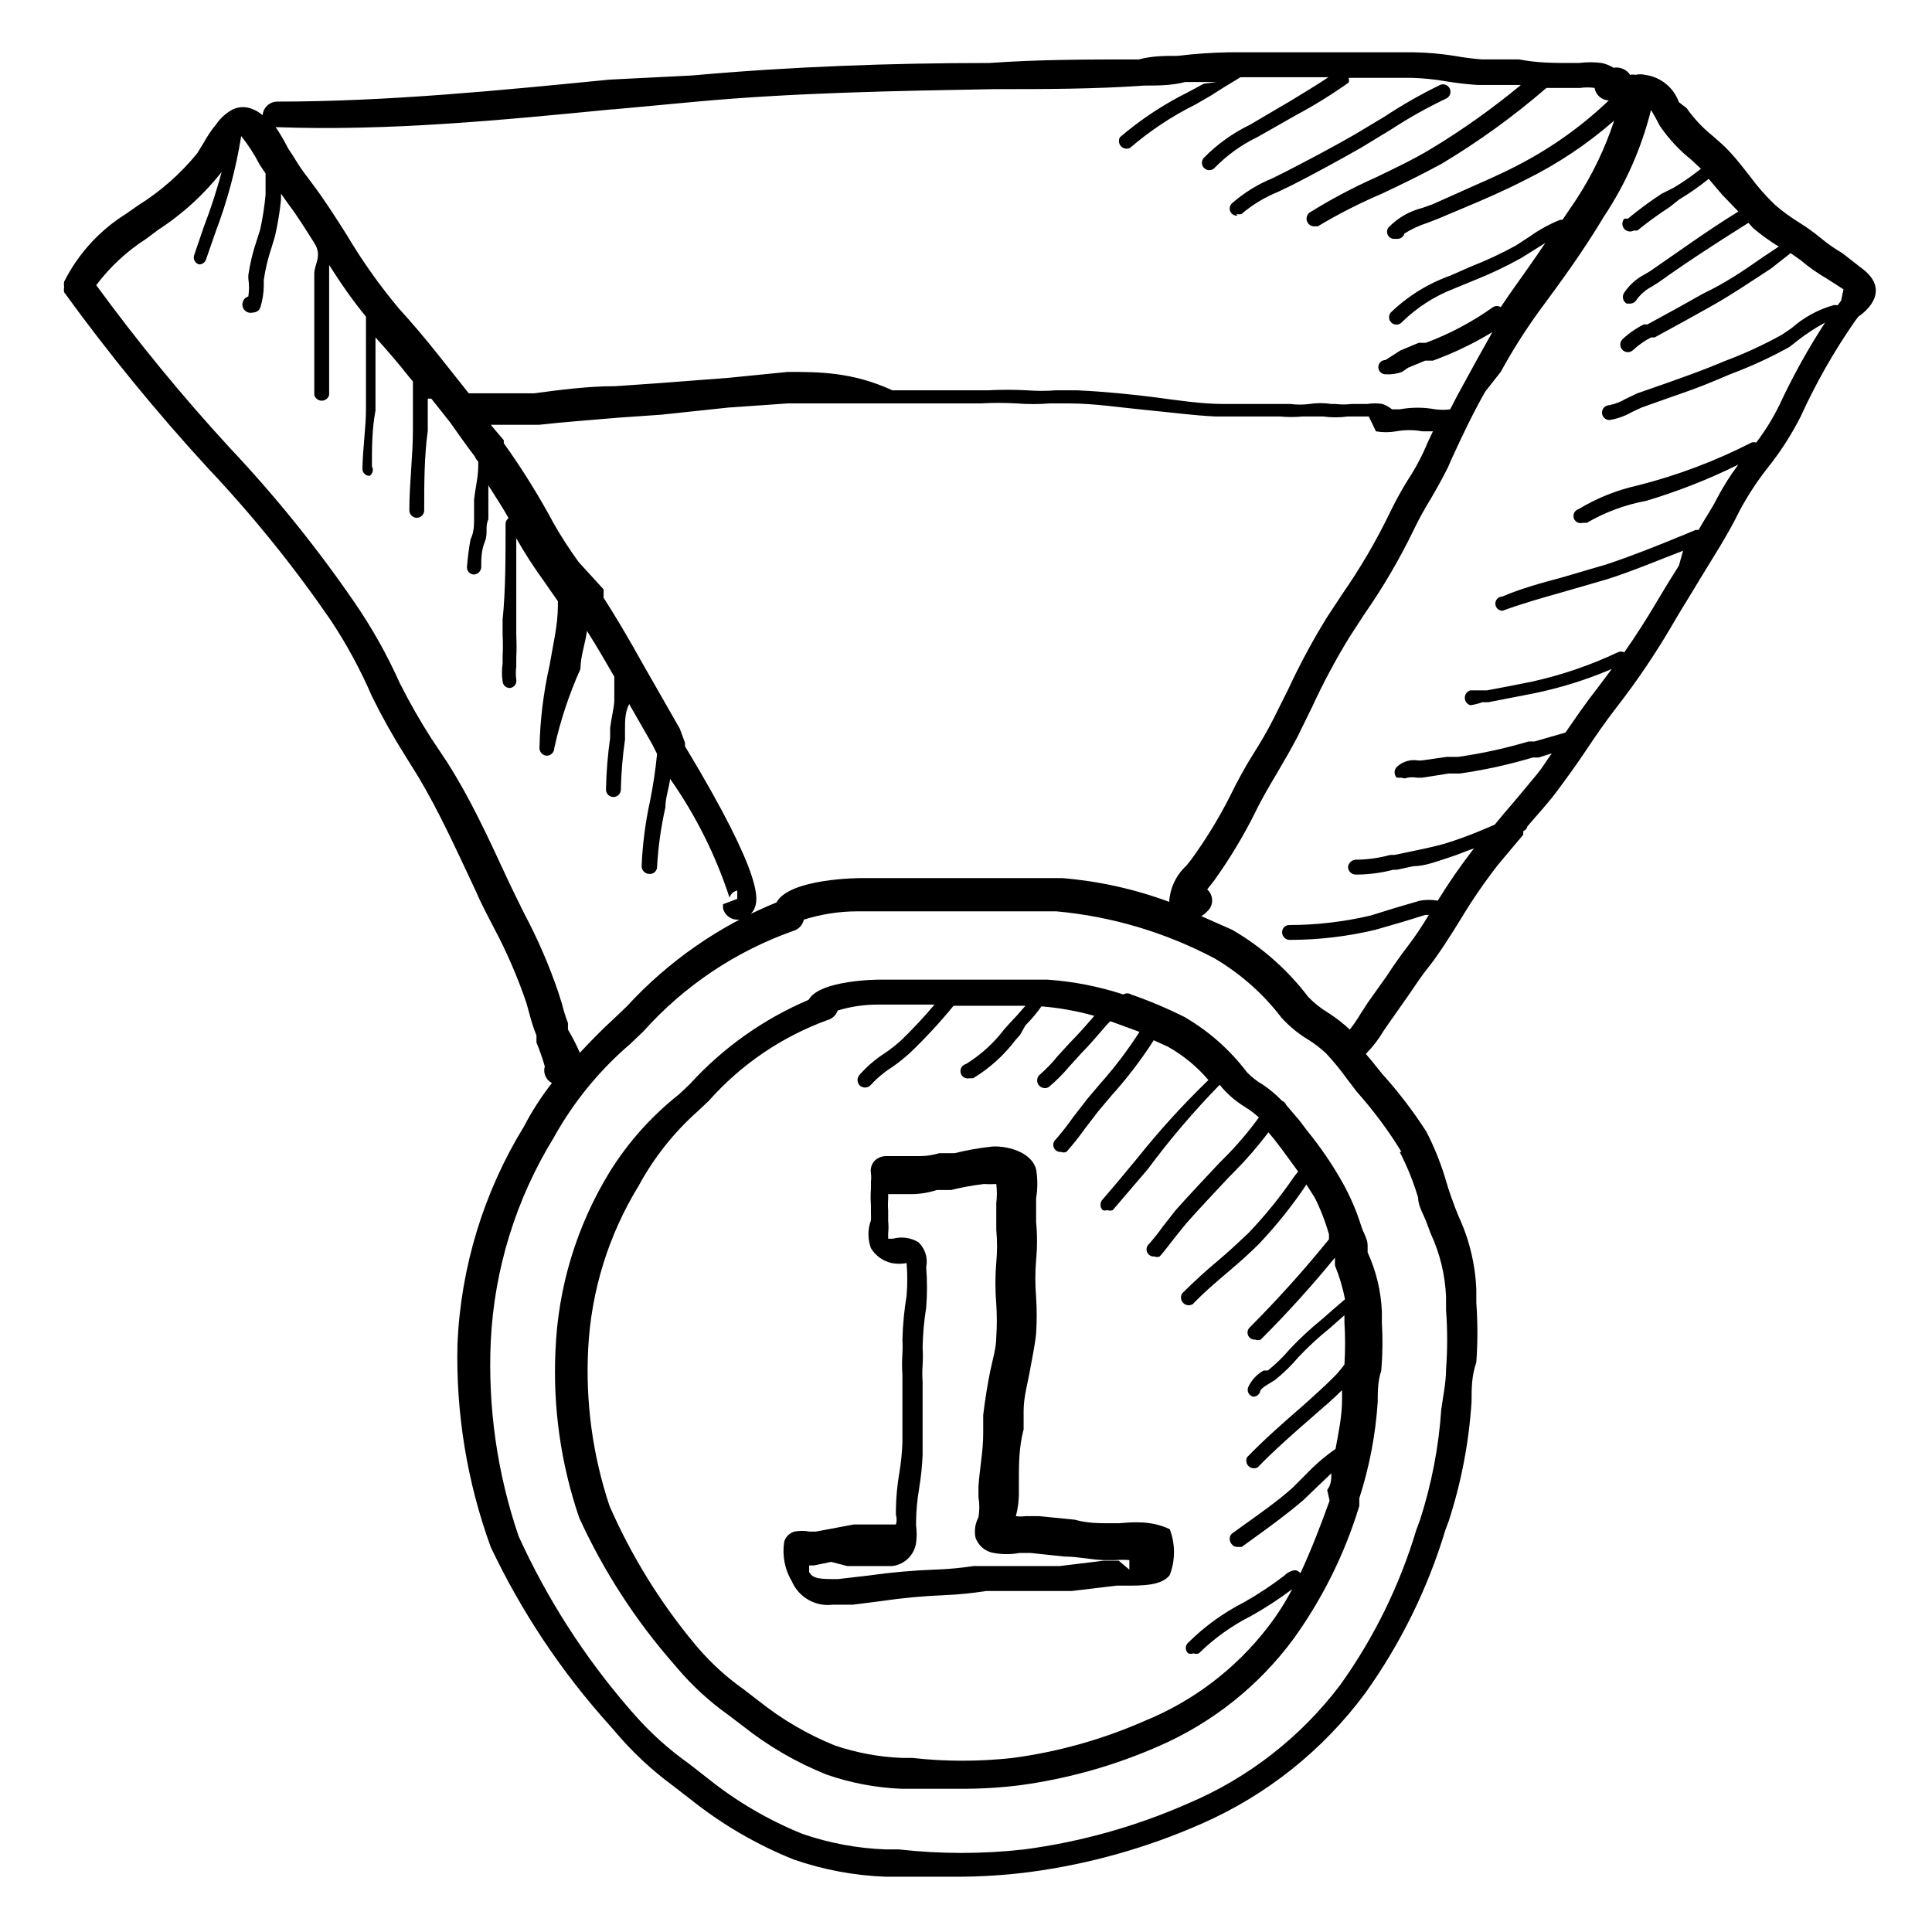
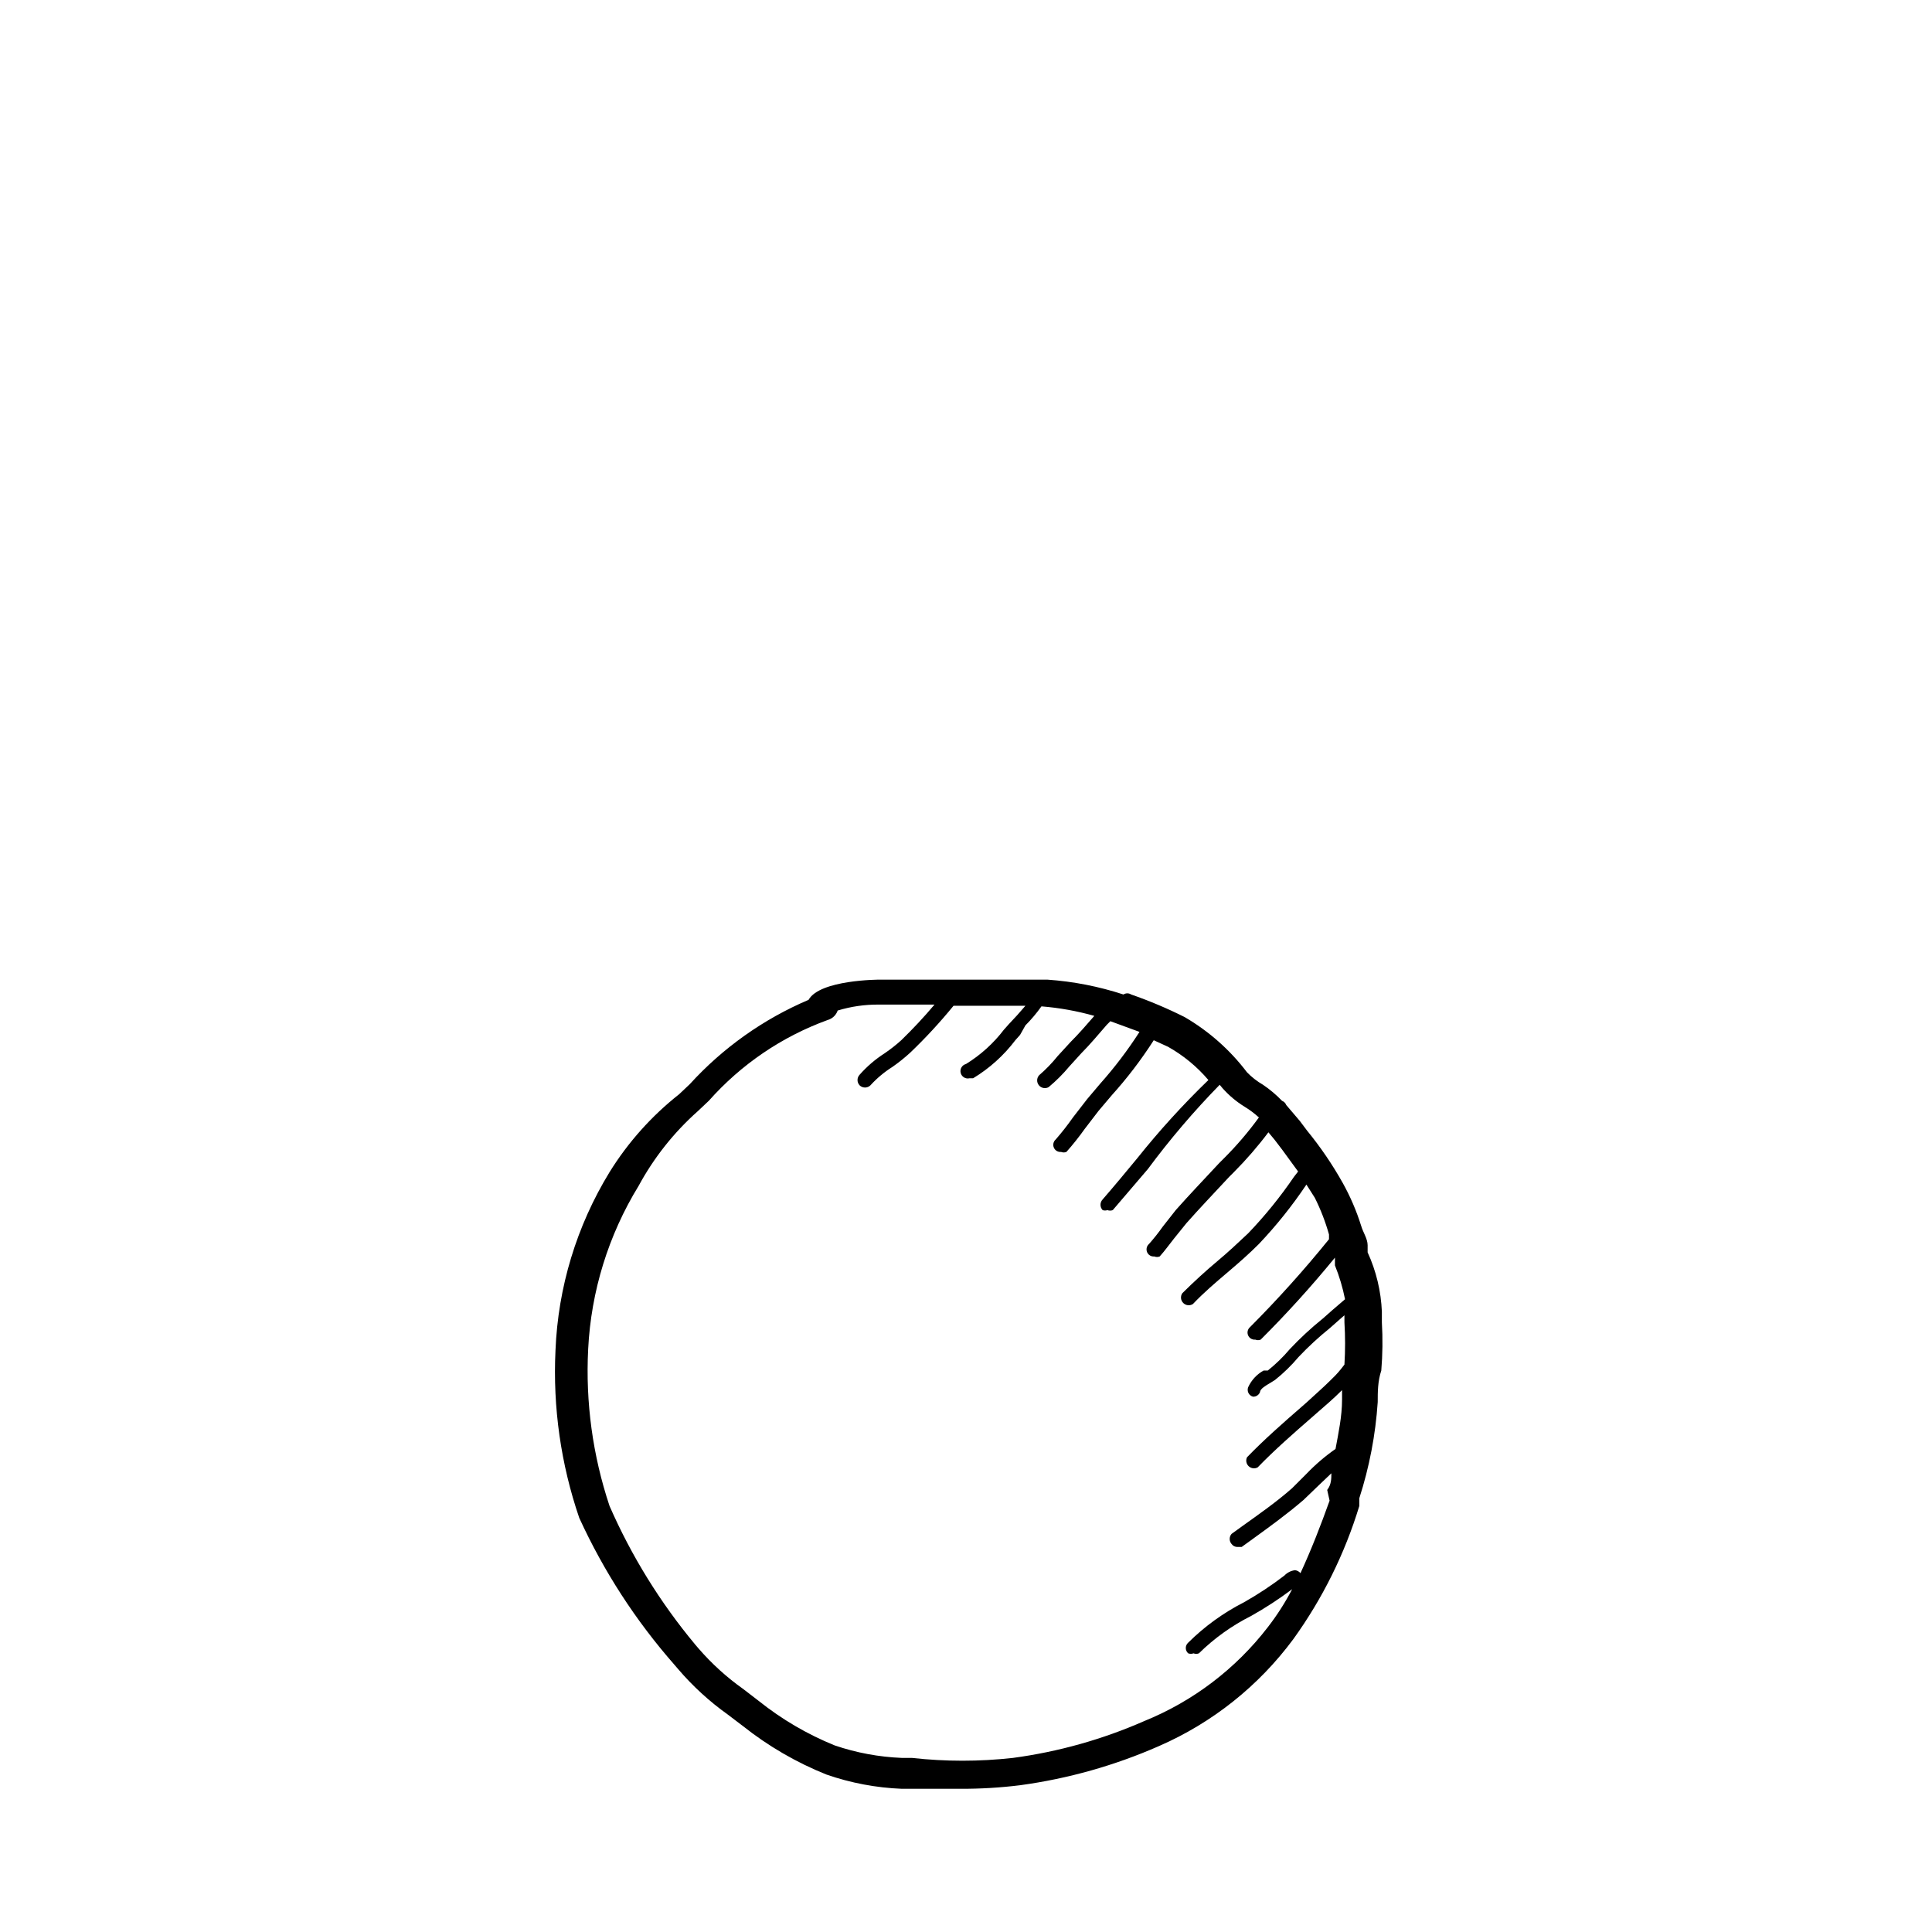
<svg xmlns="http://www.w3.org/2000/svg" fill="#000000" width="800px" height="800px" version="1.1" viewBox="144 144 512 512">
  <g>
    <path d="m499.82 457.46c-2.738-4.887-5.902-9.52-9.445-13.855l-1.891-2.519-3.621-4.25c-0.191-0.508-0.594-0.91-1.102-1.102-1.527-1.59-3.215-3.016-5.039-4.25-1.562-0.902-2.992-2.016-4.25-3.309-4.488-5.926-10.109-10.902-16.531-14.641-4.59-2.301-9.32-4.301-14.172-5.984-0.621-0.402-1.422-0.402-2.047 0-6.527-2.137-13.297-3.461-20.152-3.934h-17.789-26.766s-15.742 0-18.734 5.352c-11.98 5.102-22.723 12.727-31.488 22.355l-2.832 2.676h-0.004c-7.289 5.754-13.523 12.734-18.418 20.625-8.73 14.266-13.664 30.523-14.328 47.234-0.723 15.062 1.414 30.129 6.297 44.398 6.461 14.117 14.945 27.219 25.191 38.887l0.945 1.102c3.894 4.566 8.336 8.641 13.223 12.125l3.938 2.992v-0.004c6.734 5.359 14.211 9.707 22.199 12.91 6.441 2.238 13.18 3.512 19.996 3.781h2.676 12.91c5.262 0.016 10.52-0.297 15.742-0.945 12.707-1.727 25.109-5.223 36.844-10.391 14.137-6.168 26.406-15.938 35.582-28.34 7.723-10.715 13.629-22.629 17.473-35.266v-2.047c2.668-8.27 4.309-16.836 4.883-25.508 0-2.676 0-5.512 0.945-8.344 0.352-4.242 0.406-8.504 0.156-12.754v-2.832c-0.223-5.445-1.508-10.793-3.777-15.742v-1.891c0-1.73-1.258-3.465-1.73-5.195h-0.004c-1.234-3.938-2.871-7.734-4.879-11.336zm-3.465 84.23c-2.363 6.613-4.879 13.066-7.715 19.207-0.363-0.422-0.867-0.699-1.418-0.785-1.078 0.129-2.078 0.629-2.832 1.414-3.398 2.609-6.977 4.977-10.707 7.086-5.457 2.781-10.449 6.391-14.797 10.707-0.41 0.359-0.641 0.875-0.641 1.414 0 0.543 0.23 1.059 0.641 1.418 0.457 0.168 0.957 0.168 1.414 0 0.457 0.184 0.965 0.184 1.418 0 4.078-4.004 8.75-7.352 13.855-9.918 3.773-2.117 7.402-4.484 10.863-7.086-1.848 3.543-4.008 6.918-6.457 10.078-8.516 11.047-19.82 19.633-32.746 24.875-11.082 4.867-22.797 8.156-34.793 9.762-8.895 0.992-17.871 0.992-26.766 0h-2.676c-6.059-0.242-12.051-1.355-17.793-3.309-7.25-2.941-14.039-6.918-20.152-11.805l-4.094-3.148c-4.352-3.082-8.316-6.68-11.809-10.707l-0.945-1.102h0.004c-9.246-11.102-16.879-23.453-22.672-36.684-4.469-13.383-6.391-27.48-5.668-41.566 0.758-15.324 5.359-30.215 13.383-43.297 4.051-7.481 9.379-14.191 15.742-19.836l2.832-2.676h0.004c8.551-9.648 19.371-17.008 31.488-21.414 1.254-0.344 2.254-1.289 2.676-2.519 3.519-1.07 7.184-1.602 10.863-1.574h14.801-0.004c-2.777 3.297-5.719 6.449-8.816 9.449-1.387 1.254-2.859 2.41-4.406 3.461-2.457 1.574-4.684 3.484-6.613 5.668-0.758 0.793-0.758 2.043 0 2.836 0.793 0.758 2.043 0.758 2.836 0 1.711-1.883 3.672-3.523 5.824-4.883 1.656-1.148 3.234-2.414 4.723-3.777 4.082-3.906 7.922-8.059 11.492-12.438h19.051l-2.203 2.519-2.203 2.363-1.258 1.418-0.004-0.004c-2.769 3.641-6.184 6.734-10.074 9.133-1.043 0.262-1.68 1.316-1.418 2.359 0.262 1.047 1.316 1.68 2.359 1.418h0.945c4.332-2.621 8.125-6.039 11.18-10.074l1.258-1.418 1.418-2.519c1.555-1.559 2.977-3.246 4.25-5.039 4.742 0.383 9.438 1.227 14.012 2.519-2.047 2.363-4.094 4.723-6.297 6.926l-3.465 3.777 0.004 0.004c-1.473 1.824-3.106 3.508-4.883 5.039-0.656 0.746-0.684 1.855-0.062 2.633 0.621 0.777 1.711 0.992 2.582 0.516 2-1.664 3.848-3.508 5.512-5.512l3.148-3.465c2.363-2.363 4.566-5.039 6.769-7.559l0.945-0.945 7.715 2.832v0.004c-3.102 4.832-6.578 9.41-10.395 13.699l-3.465 4.094-3.777 4.879c-1.418 2.023-2.941 3.965-4.562 5.828-0.621 0.539-0.82 1.414-0.496 2.168 0.32 0.754 1.094 1.215 1.91 1.137 0.457 0.184 0.965 0.184 1.418 0 1.738-1.957 3.367-4.004 4.883-6.141l3.621-4.723 3.465-4.094h-0.004c4.125-4.566 7.863-9.461 11.18-14.641l3.777 1.73c4.062 2.281 7.688 5.266 10.707 8.816-6.738 6.516-13.051 13.457-18.895 20.781-2.992 3.621-5.984 7.242-9.133 10.863h0.004c-0.762 0.793-0.762 2.043 0 2.836 0.41 0.133 0.848 0.133 1.258 0 0.457 0.168 0.961 0.168 1.418 0 3.148-3.621 6.141-7.242 9.289-10.863 5.836-7.875 12.199-15.344 19.051-22.355l0.789 0.945-0.004-0.004c1.695 1.902 3.66 3.547 5.828 4.883 1.348 0.816 2.613 1.766 3.777 2.832-2.805 3.863-5.91 7.496-9.289 10.863l-1.258 1.258c-4.094 4.41-7.871 8.344-11.492 12.438l-3.465 4.41c-1.102 1.574-2.363 3.148-3.621 4.566h-0.004c-0.617 0.539-0.816 1.418-0.496 2.172 0.324 0.754 1.098 1.211 1.914 1.137 0.457 0.184 0.965 0.184 1.418 0 1.418-1.574 2.519-3.148 3.777-4.723l3.305-4.094c3.621-4.094 7.242-7.871 11.336-12.281l1.262-1.262c3.285-3.301 6.336-6.824 9.133-10.547l1.574 1.891 2.047 2.676 4.25 5.824-1.102 1.418c-3.621 5.312-7.676 10.316-12.125 14.957-2.676 2.519-5.352 5.039-8.188 7.398-2.832 2.363-6.297 5.512-9.289 8.5l0.004 0.004c-0.535 0.809-0.422 1.883 0.262 2.566 0.688 0.688 1.758 0.797 2.57 0.266 2.832-2.992 5.984-5.668 9.133-8.344 3.148-2.676 5.668-4.879 8.344-7.559 4.633-4.883 8.848-10.152 12.594-15.742l2.203 3.465 0.004-0.004c1.566 3.129 2.832 6.394 3.777 9.762v1.262c-6.574 8.121-13.562 15.898-20.941 23.301-0.617 0.539-0.82 1.414-0.496 2.168 0.324 0.754 1.098 1.215 1.914 1.137 0.453 0.184 0.961 0.184 1.418 0 6.922-6.902 13.488-14.156 19.68-21.727v2.047c1.172 2.902 2.066 5.906 2.676 8.977l-3.305 2.836-2.676 2.363-0.004-0.004c-3.062 2.477-5.957 5.156-8.656 8.027-1.754 2.074-3.707 3.973-5.828 5.668h-1.102c-1.801 0.992-3.234 2.539-4.094 4.41-0.195 0.5-0.172 1.059 0.066 1.539 0.242 0.48 0.676 0.836 1.195 0.98 0.84 0.047 1.609-0.469 1.887-1.262 0-0.789 1.574-1.73 2.676-2.363l1.258-0.789 0.004 0.004c2.297-1.832 4.406-3.891 6.297-6.141 2.559-2.699 5.293-5.223 8.188-7.555l2.676-2.363 1.258-1.102 0.004 1.887c0.227 3.723 0.227 7.457 0 11.18 0 0-1.418 1.891-2.363 2.832l-1.258 1.258c-2.047 2.047-4.25 3.938-6.453 5.984l-1.258 1.102c-4.879 4.25-9.918 8.66-14.484 13.383l-0.004 0.004c-0.387 0.801-0.207 1.762 0.441 2.371 0.645 0.609 1.613 0.734 2.391 0.305 4.41-4.566 9.445-8.973 14.328-13.227l1.258-1.102c2.363-2.047 4.566-3.938 6.769-6.141v2.519c0 4.41-0.945 8.816-1.73 13.066-2.785 1.945-5.367 4.16-7.715 6.613l-3.777 3.777c-4.094 3.621-8.816 6.926-13.227 10.078l-2.832 2.047c-0.664 0.77-0.664 1.906 0 2.676 0.363 0.508 0.953 0.801 1.574 0.789h1.102l2.832-2.047c4.566-3.305 9.133-6.613 13.539-10.391l4.094-3.938 3.305-3.148c0 1.418 0 2.992-1.102 4.41z" />
-     <path d="m637.26 215.01-5.039-3.938c-2.055-1.195-4.004-2.562-5.824-4.094-1.902-1.547-3.898-2.965-5.984-4.25-2.102-1.316-4.102-2.789-5.981-4.41-2.481-2.367-4.746-4.949-6.769-7.715-1.73-2.203-3.305-4.25-5.195-6.297-1.891-2.047-2.992-2.832-4.723-4.41l-0.004 0.004c-2.582-2.09-4.859-4.527-6.769-7.242l-2.047-1.578c-1.387-3.91-4.856-6.707-8.973-7.242-0.828-0.203-1.691-0.203-2.519 0-0.465-0.105-0.949-0.105-1.418 0-0.969-1.441-2.695-2.184-4.406-1.887-0.973-0.594-2.039-1.02-3.148-1.262-1.988-0.258-4-0.258-5.984 0h-1.73c-5.039 0-9.289 0-14.168-0.945h-9.762l-0.004 0.004c-2.481-0.191-4.949-0.504-7.398-0.945-3.543-0.566-7.117-0.883-10.707-0.945h-48.961c-4.582 0.078-9.152 0.395-13.699 0.945-3.305 0-6.769 0-10.234 0.945-13.227 0-26.449 0-39.676 0.945-25.82 0-52.426 0.945-78.719 3.305l-21.883 1.102c-28.812 2.832-58.727 5.824-88.168 5.824-1.996 0.074-3.621 1.633-3.777 3.621-0.738-0.672-1.594-1.203-2.519-1.574-1.699-0.773-3.652-0.773-5.352 0-1.762 0.945-3.273 2.293-4.41 3.938-1.254 1.52-2.359 3.152-3.305 4.879l-1.73 2.832-0.004 0.004c-4.449 5.449-9.77 10.133-15.742 13.855l-3.148 2.203c-7 4.367-12.664 10.578-16.375 17.949-0.094 0.465-0.094 0.949 0 1.414-0.094 0.469-0.094 0.949 0 1.418 11.793 16.254 24.516 31.816 38.102 46.602 11.828 12.527 22.672 25.949 32.434 40.148 4.277 6.422 7.969 13.219 11.02 20.309 2.664 5.398 5.606 10.652 8.816 15.746l3.621 5.824c5.512 9.289 9.918 19.051 14.957 29.758 1.418 3.305 3.148 6.613 4.879 9.918 3.422 6.422 6.316 13.105 8.66 19.996l0.789 2.832c0.5 1.98 1.133 3.926 1.887 5.824v1.891c0.859 2.055 1.594 4.156 2.207 6.297-0.504 1.734 0.285 3.578 1.887 4.41-2.812 3.594-5.289 7.441-7.398 11.492-10.68 17.398-16.746 37.23-17.633 57.621-0.449 18.344 2.539 36.605 8.816 53.848 8.145 17.191 18.75 33.102 31.488 47.23l1.102 1.258v0.004c4.633 5.547 9.918 10.52 15.742 14.797l4.879 3.777 0.004 0.004c8.215 6.531 17.336 11.832 27.078 15.742 7.863 2.723 16.09 4.262 24.402 4.566h3.305 15.742 0.004c6.426-0.016 12.84-0.438 19.211-1.262 15.637-2.09 30.902-6.383 45.34-12.75 17.262-7.555 32.246-19.496 43.453-34.637 9.414-13.168 16.594-27.797 21.258-43.297l0.945-2.519h-0.004c3.289-10.207 5.301-20.785 5.984-31.488 0-3.465 0-6.769 1.258-10.391 0.375-5.242 0.375-10.504 0-15.746v-3.465 0.004c-0.266-6.758-1.871-13.391-4.723-19.523l-0.945-2.363c-0.789-2.203-1.574-4.25-2.203-6.453-1.34-4.676-3.133-9.211-5.352-13.539-3.508-5.461-7.457-10.621-11.809-15.43l-2.519-3.148-1.73-2.047c1.82-1.844 3.406-3.906 4.723-6.141l1.418-2.047 5.195-7.398c1.73-2.519 3.465-5.195 5.512-7.715 2.047-2.519 5.824-8.344 8.5-12.754 2.965-4.914 6.227-9.648 9.762-14.168l6.613-7.871v-0.945l-0.004-0.004c0.562-0.199 0.977-0.676 1.105-1.258 2.519-2.992 5.195-5.824 7.559-8.973 2.363-3.148 5.352-7.242 7.871-11.02 2.519-3.777 5.195-7.715 8.031-11.336l-0.004-0.004c5.797-7.438 11.059-15.277 15.746-23.457 2.047-3.465 4.25-6.926 6.297-10.391 3.621-5.984 7.559-11.965 10.707-18.422h-0.004c2.133-3.984 4.609-7.777 7.402-11.336 3.402-4.246 6.359-8.84 8.816-13.695 4.016-8.809 8.812-17.238 14.328-25.191l0.945-1.258c3.934-2.68 7.711-7.875 0.785-12.91zm-330.62-42.035 22.043-2.047c25.82-2.363 52.426-2.832 78.719-3.305 13.227 0 26.609 0 39.832-0.945 3.621 0 7.242 0 10.863-0.945h8.344l-3.461 0.469-4.094 2.203c-6.504 3.231-12.586 7.25-18.105 11.965-0.43 0.781-0.309 1.75 0.305 2.394 0.609 0.648 1.566 0.824 2.371 0.441 5.273-4.535 11.09-8.395 17.316-11.492l4.094-2.363 3.465-2.203 4.41-2.676h23.301c-3.305 2.203-6.769 4.25-10.078 6.297l-7.242 4.25-3.465 2.047c-4.574 2.199-8.73 5.184-12.277 8.816-0.699 0.828-0.59 2.059 0.234 2.754 0.824 0.699 2.059 0.59 2.754-0.234 3.238-3.301 7.019-6.016 11.18-8.031l3.621-2.047 6.926-3.938v0.004c4.742-2.543 9.316-5.383 13.699-8.504 0.145-0.406 0.145-0.852 0-1.258h16.688c3.117 0.098 6.219 0.414 9.289 0.945 2.711 0.453 5.445 0.766 8.188 0.945h11.492c-7.543 6.254-15.543 11.938-23.93 17.004-4.723 2.832-9.762 5.195-14.641 7.559v-0.004c-6.031 2.691-11.871 5.797-17.477 9.289-0.645 0.527-0.902 1.387-0.664 2.18 0.242 0.793 0.941 1.363 1.766 1.441h1.102c5.469-3.266 11.148-6.156 17.004-8.66 5.039-2.363 10.234-4.879 15.742-7.871 9.859-5.894 19.184-12.637 27.867-20.152h6.926 2.051c1.254-0.18 2.523-0.18 3.777 0 0.301 1.867 1.887 3.254 3.777 3.309-7.164 6.844-15.277 12.625-24.086 17.16-5.352 2.832-11.18 5.195-16.688 7.715l-5.984 2.676-2.676 0.945c-3.422 0.852-6.531 2.652-8.977 5.195-0.395 0.535-0.477 1.238-0.219 1.852 0.258 0.613 0.82 1.047 1.48 1.141h1.102c0.883 0.027 1.668-0.562 1.891-1.418 1.918-1.199 3.981-2.152 6.137-2.836l2.832-1.102 5.984-2.519c5.668-2.363 11.492-4.879 17.004-7.715 8.527-4.195 16.465-9.488 23.617-15.742-2.426 7.391-5.812 14.434-10.074 20.938l-3.621 5.352-0.633 0.004c-2.84 1.148-5.535 2.629-8.027 4.406l-3.621 2.363c-3.91 2.156-7.961 4.051-12.125 5.668l-5.352 2.363v-0.004c-5.883 2.098-11.25 5.426-15.742 9.762-0.699 0.828-0.59 2.062 0.234 2.758 0.824 0.695 2.059 0.59 2.754-0.238 3.922-3.836 8.582-6.836 13.699-8.816l5.352-2.203c4.328-1.707 8.535-3.707 12.598-5.984l3.777-2.363 2.519-1.574c-3.148 4.723-6.453 9.289-9.445 13.539l-2.363 3.469c-0.625-0.402-1.426-0.402-2.047 0-5.492 3.91-11.473 7.086-17.789 9.445h-1.891l-4.879 2.047-2.203 1.418-1.73 1.102h-0.004c-1.043 0-1.891 0.844-1.891 1.887 0 1.047 0.848 1.891 1.891 1.891 1.496 0.098 2.996-0.117 4.406-0.629l1.574-1.102 4.566-1.891h2.047c5.484-1.996 10.758-4.527 15.746-7.559l-4.41 7.871-2.832 5.195c-1.418 2.519-2.676 4.879-3.938 7.398v0.004c-1.305 0.176-2.629 0.176-3.938 0-3.121-0.578-6.324-0.578-9.445 0h-2.047c-0.754-0.609-1.605-1.09-2.519-1.418-1.355-0.223-2.738-0.223-4.094 0h-4.094c-1.41 0.168-2.836 0.168-4.25 0h-1.102c-1.93-0.305-3.894-0.305-5.824 0-1.672 0.219-3.367 0.219-5.039 0h-17.633c-5.984 0-11.965-0.945-17.949-1.73-5.984-0.789-13.855-1.574-20.941-1.891h-5.668 0.004c-2.516 0.195-5.043 0.195-7.559 0-3.512-0.188-7.035-0.188-10.547 0h-25.191c-10.551-4.879-19.523-4.879-27.711-4.879l-15.742 1.574-18.578 1.418-11.336 0.789c-7.242 0-14.484 0.945-21.57 1.891h-10.707-6.613l-3.621-4.566-4.879-6.141c-3.148-3.938-6.453-7.871-9.918-11.652-5.141-6.121-9.773-12.652-13.855-19.523-2.992-4.723-5.984-9.445-9.445-14.012-3.465-4.566-3.305-4.566-4.879-7.086l-1.258-1.891h-0.004c-0.98-1.957-2.082-3.852-3.309-5.668 30.074 1.102 60.145-1.887 89.27-4.723zm-12.125 243.87v-1.73c-0.633-1.645-1.16-3.324-1.574-5.039l-0.945-2.992h0.004c-2.465-7.269-5.519-14.324-9.133-21.098-1.574-3.305-3.305-6.613-4.723-9.762-5.039-10.863-9.605-20.781-15.742-30.387l-4.098-6.137c-3.027-4.734-5.812-9.621-8.344-14.641-3.375-7.547-7.43-14.766-12.121-21.57-9.953-14.477-21.004-28.16-33.062-40.934-12.555-13.656-24.328-28.008-35.27-42.984 3.641-4.852 8.121-9.008 13.227-12.277l3.148-2.363c6.562-4.25 12.363-9.574 17.16-15.742v-0.789c-1.418 5.512-3.148 10.863-5.039 15.742l-2.519 7.398 0.004 0.004c-0.199 0.5-0.176 1.059 0.066 1.539 0.238 0.48 0.672 0.84 1.191 0.98 0.883 0.027 1.668-0.562 1.891-1.418l2.519-7.242c3.109-8.199 5.379-16.691 6.769-25.348 1.871 2.352 3.508 4.883 4.879 7.555l1.574 2.363v3.305 2.363c-0.281 3.07-0.754 6.121-1.414 9.133l-0.945 2.992c-1.012 2.969-1.75 6.023-2.207 9.129v0.945c0.238 1.566 0.238 3.156 0 4.723-1.172 0.348-1.84 1.582-1.492 2.754 0.348 1.176 1.578 1.844 2.754 1.496 0.824 0 1.57-0.496 1.891-1.258 0.598-1.883 0.918-3.848 0.941-5.824v-1.574c0.43-2.891 1.113-5.734 2.047-8.504l0.945-3.148c0.723-3.164 1.25-6.371 1.574-9.605v-1.574l1.891 2.676c2.519 3.305 4.723 6.926 6.926 10.391s0 5.512 0 8.188v11.492 16.531 4.098c0.254 0.879 1.055 1.484 1.969 1.484 0.914 0 1.719-0.605 1.969-1.484v-3.781-16.531-11.336-2.832c2.992 4.723 6.141 9.289 9.762 13.699v2.832 2.519 16.531 2.519c0 4.879-0.789 9.918-0.945 15.742-0.043 0.527 0.137 1.051 0.496 1.441 0.359 0.387 0.863 0.609 1.395 0.605 0.844-0.539 1.121-1.645 0.629-2.519 0-4.879 0-9.762 0.945-14.801v-2.516-16.848c3.148 3.465 6.141 6.926 8.973 10.547l0.945 1.102v12.91c0 6.926-0.945 14.168-0.945 21.254v0.004c0 1.086 0.883 1.969 1.969 1.969 1.086 0 1.969-0.883 1.969-1.969 0-6.926 0-14.168 0.945-21.098v-8.5h0.941l4.879 6.141c2.203 3.148 4.566 6.453 6.613 9.133l0.004-0.004c0.215 0.531 0.535 1.016 0.941 1.418v1.102c0 2.992-0.789 5.984-1.102 8.973v4.723c0 1.891 0 3.938-0.945 5.824v0.004c-0.438 2.394-0.75 4.812-0.941 7.242-0.047 0.527 0.133 1.051 0.492 1.438 0.359 0.391 0.867 0.609 1.395 0.609 1.012-0.074 1.816-0.879 1.891-1.891 0-2.203 0-4.41 0.945-6.769 0.945-2.363 0-3.938 0.945-5.984v-4.723-4.25c1.891 2.992 3.777 5.824 5.352 8.66-0.461 0.328-0.75 0.852-0.789 1.418 0 9.133 0 17.949-0.789 25.504v4.094h0.004c0.098 1.836 0.098 3.676 0 5.512v2.047-0.004c-0.238 1.566-0.238 3.16 0 4.727 0.082 0.98 0.902 1.734 1.891 1.73 0.531-0.035 1.023-0.297 1.355-0.719 0.328-0.418 0.465-0.957 0.375-1.484-0.156-1.152-0.156-2.316 0-3.465v-2.363c0.098-1.938 0.098-3.883 0-5.824v-3.938-21.883c2.152 3.805 4.519 7.484 7.086 11.023l3.938 5.668v1.258c0 5.039-1.258 10.078-2.203 15.742h-0.004c-1.633 7.238-2.527 14.625-2.676 22.043 0.082 1.07 0.973 1.895 2.047 1.891 1.066-0.082 1.891-0.977 1.887-2.047 1.586-7.199 3.91-14.215 6.93-20.941 0-3.305 1.258-6.613 1.73-10.078 2.519 3.938 4.879 8.031 7.242 12.121v1.734 4.566c0 1.574-0.789 4.723-1.102 7.242v2.68c-0.645 4.539-1.012 9.113-1.102 13.695 0 1.086 0.879 1.969 1.969 1.969 1.086 0 1.969-0.883 1.969-1.969 0.102-4.426 0.469-8.844 1.102-13.223v-2.676c0-2.363 0-4.566 1.102-6.769l6.141 10.707 1.258 2.519v-0.004c-0.418 4.227-1.047 8.43-1.891 12.594-1.227 5.648-1.965 11.387-2.203 17.16 0 0.543 0.215 1.066 0.602 1.449 0.383 0.383 0.902 0.598 1.445 0.598 0.527 0.047 1.051-0.133 1.441-0.492 0.387-0.359 0.609-0.867 0.605-1.395 0.301-5.301 1.039-10.566 2.203-15.746 0-2.519 0.945-5.039 1.258-7.559l0.004 0.004c6.781 9.656 12.086 20.266 15.742 31.488 0.277-0.965 1.066-1.695 2.047-1.891v2.203l-3.777 1.418v1.102c0.43 1.742 1.984 2.973 3.777 2.992h0.945c1.613-0.363 2.961-1.477 3.621-2.992 0.789-2.047 3.148-7.242-18.422-42.98v-0.945l-1.414-3.777-10.078-17.633c-3.148-5.668-6.453-11.336-10.078-17.004v-2.203l-6.609-7.246c-2.391-3.285-4.598-6.703-6.613-10.23-3.945-7.363-8.363-14.465-13.223-21.258v-0.789l-3.465-4.09h1.574 11.18c6.926-0.789 14.012-1.258 21.098-1.891l11.336-0.789 17.789-1.887 15.742-1.102h25.82 25.348c3.148-0.18 6.301-0.18 9.449 0 2.934 0.238 5.879 0.238 8.816 0h5.039c6.769 0 13.699 1.102 20.309 1.73 6.613 0.629 12.281 1.418 18.422 1.73h6.297l6.453 0.004h4.41c2.039 0.188 4.098 0.188 6.137 0h5.356c2.191 0.305 4.418 0.305 6.613 0h5.512l1.887 3.934c1.77 0.309 3.582 0.309 5.352 0 2.293-0.418 4.637-0.418 6.93 0h2.832l-1.418 2.992-1.102 2.519c-1.258 2.676-2.676 5.195-4.25 7.559-1.723 2.801-3.297 5.691-4.723 8.656-3.59 7.398-7.746 14.504-12.438 21.258l-4.25 6.453c-3.781 6.144-7.199 12.508-10.234 19.051l-3.938 7.871c-1.574 3.148-3.465 6.297-5.352 9.289-1.891 2.992-4.25 7.242-6.141 11.18-2.965 5.824-6.387 11.406-10.234 16.688l-1.258 1.574c-2.711 2.488-4.348 5.934-4.566 9.605-9.117-3.379-18.652-5.496-28.34-6.297h-21.883-31.488s-18.895 0-22.355 6.453h-0.004c-15.098 6.137-28.648 15.547-39.672 27.551l-3.465 3.305c-3.305 2.992-6.141 5.984-8.973 8.973v0.004c-0.914-2.113-1.969-4.164-3.152-6.141zm220.42 32.434c2.012 3.875 3.644 7.934 4.883 12.121 0 2.363 1.574 4.566 2.363 6.926l0.945 2.519-0.004 0.004c2.469 5.285 3.863 11.012 4.094 16.844v3.465c0.395 5.242 0.395 10.504 0 15.746 0 3.465-0.789 7.086-1.258 10.547h-0.004c-0.672 10.008-2.574 19.898-5.668 29.441l-0.945 2.519h0.004c-4.41 14.711-11.219 28.598-20.152 41.09-10.484 13.871-24.441 24.734-40.465 31.488-13.785 6.066-28.363 10.145-43.297 12.125-11.035 1.242-22.18 1.242-33.219 0h-3.465c-7.508-0.273-14.934-1.652-22.039-4.094-9.012-3.637-17.445-8.57-25.035-14.641l-5.039-3.938h0.004c-5.453-3.852-10.422-8.344-14.801-13.383l-1.102-1.258c-11.891-13.746-21.754-29.121-29.285-45.66-5.672-16.598-8.184-34.113-7.398-51.641 0.922-19.117 6.66-37.695 16.688-54 5.227-9.441 12.105-17.867 20.309-24.875l3.465-3.305v-0.004c10.785-12.055 24.43-21.203 39.676-26.605 1.434-0.387 2.527-1.543 2.832-2.992 4.586-1.453 9.363-2.195 14.172-2.203h31.488 21.254c14.645 1.336 28.879 5.566 41.879 12.438 6.894 4.047 12.938 9.391 17.789 15.742 2.066 2.277 4.453 4.242 7.086 5.824 1.688 1.059 3.266 2.269 4.723 3.621 2.035 2.191 3.926 4.504 5.668 6.93l2.519 3.305c4.406 4.938 8.359 10.258 11.809 15.902zm116.98-225.61-0.945 1.258v0.004c-0.41-0.133-0.852-0.133-1.262 0-4.016 1.172-7.723 3.215-10.863 5.981l-2.519 1.73v0.004c-4.805 2.672-9.805 4.988-14.957 6.926l-4.25 1.73c-3.938 1.574-8.031 2.992-11.965 4.41l-7.242 2.519-2.992 1.418c-1.363 0.816-2.852 1.402-4.406 1.73-1.09 0-1.969 0.879-1.969 1.969 0 1.086 0.879 1.969 1.969 1.969 2.051-0.324 4.023-1.016 5.824-2.047l2.676-1.258 7.086-2.519c4.094-1.418 8.188-2.832 12.281-4.566l4.094-1.73v-0.004c5.422-2.016 10.684-4.438 15.742-7.242l2.203-1.73c2.277-1.777 4.699-3.359 7.242-4.723-4.555 6.996-8.605 14.309-12.121 21.883-1.719 3.5-3.773 6.82-6.141 9.918-0.406-0.145-0.852-0.145-1.258 0-9.57 4.894-19.656 8.699-30.074 11.336-5.555 1.23-10.871 3.356-15.742 6.297-1 0.305-1.566 1.363-1.262 2.363 0.305 1 1.363 1.562 2.363 1.258h1.102c4.871-2.836 10.199-4.805 15.746-5.824 8.391-2.508 16.555-5.719 24.402-9.605-2.129 2.836-4.023 5.836-5.668 8.977-1.418 2.832-3.305 5.512-4.879 8.344h-0.789l-2.992 1.258c-6.926 2.832-13.539 5.512-20.625 7.871l-11.809 3.465c-5.352 1.418-11.02 2.992-15.742 5.039-1.043 0-1.891 0.848-1.891 1.891 0 1.043 0.848 1.887 1.891 1.887 5.195-1.891 10.707-3.465 15.742-4.879l11.965-3.465c6.926-2.203 13.539-5.039 20.152-7.559l-1.102 3.938c-2.203 3.465-4.41 7.086-6.453 10.547-2.047 3.465-5.039 8.188-8.031 12.438v0.004c-0.543-0.281-1.188-0.281-1.73 0-7.195 3.394-14.746 5.981-22.516 7.715l-5.512 1.102-6.613 1.258h-4.41 0.004c-0.879 0.25-1.484 1.055-1.484 1.969 0 0.914 0.605 1.719 1.484 1.969 1.074-0.152 2.129-0.418 3.148-0.789h1.574l6.453-1.258 5.668-1.102h0.004c7.074-1.453 13.984-3.617 20.625-6.457l-3.777 5.039c-2.992 3.777-5.668 7.715-8.5 11.809l-8.188 2.363h-1.574l-0.004-0.004c-6.133 1.828-12.395 3.199-18.734 4.094h-2.992l-6.613 0.945h-0.945 0.004c-2.059-0.348-4.16 0.293-5.668 1.734-0.762 0.789-0.762 2.039 0 2.832h1.258c0.5 0.23 1.074 0.23 1.574 0 0.832-0.152 1.688-0.152 2.519 0h1.418l6.926-1.102h2.992c6.551-0.934 13.023-2.356 19.363-4.25h1.574l3.465-1.102c-1.258 1.73-2.363 3.621-3.777 5.352-1.418 1.73-5.984 7.242-9.133 10.863l-2.203 2.676-2.203 0.945c-3.598 1.562-7.277 2.93-11.023 4.094-2.832 0.789-5.824 1.418-8.816 2.047l-4.566 0.945h-1.102c-2.973 0.824-6.043 1.246-9.129 1.258-1.047 0.066-1.902 0.855-2.047 1.891-0.004 1.07 0.82 1.965 1.887 2.047h1.102c3.031-0.078 6.043-0.5 8.977-1.262h0.945l4.41-0.945c2.992 0 6.141-1.258 9.133-2.203s4.566-1.73 6.926-2.519h-0.004c-3.449 4.441-6.656 9.066-9.602 13.855-1.562-0.277-3.164-0.277-4.727 0l-6.453 1.891-6.613 2.047c-7.07 1.664-14.305 2.512-21.57 2.519-1.043 0-1.887 0.844-1.887 1.887-0.004 0.57 0.234 1.117 0.652 1.508 0.418 0.387 0.98 0.582 1.551 0.539 7.582-0.012 15.141-0.91 22.516-2.676l7.086-2.047 6.141-1.891h0.945c-1.73 2.832-3.465 5.512-5.512 8.188s-3.938 5.352-5.668 8.031l-5.039 7.086-1.73 2.676h-0.004c-0.906 1.527-1.906 3-2.992 4.406-1.746-1.641-3.644-3.113-5.664-4.406-1.969-1.172-3.769-2.602-5.356-4.254-5.473-7.203-12.324-13.25-20.152-17.789l-8.188-3.621c0.949-0.543 1.754-1.297 2.363-2.203 0.918-1.609 0.59-3.644-0.789-4.883l1.73-2.203h0.004c4.09-5.688 7.723-11.688 10.863-17.949 1.73-3.621 3.777-7.086 5.824-10.547 2.047-3.465 3.777-6.453 5.512-9.762l3.938-8.031h-0.004c2.898-6.269 6.16-12.367 9.762-18.262l4.094-6.297c4.938-7.098 9.309-14.574 13.066-22.355 1.332-2.754 2.801-5.434 4.41-8.031 1.574-2.676 3.148-5.512 4.566-8.344l1.102-2.519c2.832-6.141 5.512-11.809 8.816-17.633l4.094-5.195c2.973-5.449 6.285-10.707 9.918-15.746 5.668-7.715 11.652-15.742 17.477-25.504 5.734-8.609 9.941-18.145 12.438-28.184l1.102 1.891 1.258 2.363h0.004c2.312 3.391 5.125 6.418 8.344 8.973l2.519 2.363c-2.301 1.84-4.719 3.523-7.242 5.035l-3.152 1.574c-3.109 2.035-6.106 4.246-8.973 6.613h-0.945c-0.656 0.746-0.684 1.855-0.062 2.633 0.621 0.777 1.711 0.996 2.582 0.516h0.945c2.769-2.254 5.66-4.356 8.66-6.297l2.359-1.891c2.754-1.645 5.387-3.484 7.875-5.508l3.621 4.25 4.25 4.41c-8.188 5.039-15.742 10.547-23.301 15.742l-1.574 0.945c-2.25 1.164-4.152 2.902-5.512 5.039-0.48 0.961-0.137 2.129 0.789 2.676h0.945-0.004c0.734-0.031 1.395-0.453 1.734-1.102 1.078-1.453 2.481-2.641 4.094-3.465l1.73-1.102c7.242-5.195 15.742-10.707 23.773-15.742l1.258 1.418v-0.004c2.129 1.797 4.394 3.43 6.773 4.883l-4.25 2.832c-4.723 3.305-9.762 6.769-15.742 9.605l-6.461 3.621-8.344 4.566h-0.945v-0.004c-2.07 1.031-3.981 2.356-5.668 3.938-0.781 0.781-0.781 2.051 0 2.836 0.785 0.781 2.055 0.781 2.836 0 1.414-1.316 3.004-2.43 4.723-3.309h0.945l8.344-4.566 6.769-3.777c5.352-2.992 10.391-6.453 15.742-9.918l5.199-4.094 2.676 1.891c2.156 1.828 4.477 3.465 6.926 4.879l4.41 2.832z" />
-     <path d="m440.46 547.68h-2.047c-3.148 0-6.297 0-9.605-0.945l-9.445-0.945-3.621 0.004c-0.836 0.117-1.684 0.117-2.519 0 0.582-2.207 0.848-4.488 0.789-6.769v-2.363c0-4.566 0-9.133 1.258-13.855v-4.879c0-3.777 1.102-7.398 1.73-11.02s1.258-6.297 1.574-9.445l0.004-0.004c0.211-3.25 0.211-6.512 0-9.762-0.27-3.246-0.27-6.512 0-9.762 0.324-3.348 0.324-6.723 0-10.074v-3.777-2.519c0.43-2.555 0.43-5.16 0-7.715-1.418-5.039-8.66-6.297-11.809-5.984-3.289 0.352-6.551 0.934-9.762 1.734h-4.094c-1.633 0.496-3.332 0.762-5.039 0.785h-8.973c-1.18-0.035-2.32 0.422-3.148 1.262-0.805 0.898-1.156 2.117-0.945 3.305 0.09 0.73 0.09 1.473 0 2.203v1.891c-0.113 1.469-0.113 2.941 0 4.406v2.203 0.004c0.035 0.574 0.035 1.152 0 1.73-0.879 2.387-0.879 5.012 0 7.398 1.227 2.008 3.215 3.43 5.512 3.938 1.297 0.254 2.633 0.254 3.934 0 0.246 2.883 0.246 5.777 0 8.66-0.637 3.852-1.004 7.746-1.102 11.648 0.074 1.258 0.074 2.519 0 3.781-0.137 1.832-0.137 3.676 0 5.508v4.094 13.855c-0.098 2.637-0.359 5.266-0.789 7.871-0.574 3.277-0.891 6.594-0.941 9.918v1.418c0.262 0.82 0.262 1.699 0 2.519h-11.18l-5.824 1.102-4.25 0.789h-1.578c-1.352-0.254-2.738-0.254-4.09 0-1.293 0.375-2.301 1.387-2.68 2.676-0.574 3.648 0.148 7.383 2.047 10.547 1.855 4.238 6.281 6.738 10.863 6.141h5.352l7.398-0.945h0.004c5.582-0.828 11.207-1.352 16.848-1.574 3.691-0.16 7.371-0.527 11.02-1.102h22.668l11.809-1.418h2.363c4.566 0 9.762 0 11.809-2.832 1.488-3.902 1.488-8.219 0-12.121-4.879-2.363-9.918-1.891-13.539-1.578zm0 9.918h-3.938l-11.652 1.418h-22.824c-3.391 0.516-6.809 0.832-10.234 0.945-5.902 0.219-11.789 0.742-17.633 1.574l-8.188 0.945c-4.41 0-6.613 0-7.559-1.891v-1.73h1.258l4.566-0.945 4.254 1.102h11.965c3.242-0.391 5.824-2.906 6.297-6.137 0.203-1.516 0.203-3.051 0-4.566v-1.102c0.039-2.902 0.305-5.801 0.789-8.66 0.5-2.969 0.812-5.965 0.941-8.977v-14.168-5.195c-0.109-1.469-0.109-2.941 0-4.41 0.094-1.57 0.094-3.148 0-4.723 0.07-3.531 0.383-7.059 0.945-10.547 0.289-3.562 0.289-7.144 0-10.707 0.516-2.41-0.262-4.914-2.047-6.613-2.031-1.23-4.477-1.57-6.769-0.941h-1.258v-1.418c0.113-1.102 0.113-2.207 0-3.309v-2.676c-0.082-1.047-0.082-2.102 0-3.148v-1.258h6.141c2.297-0.016 4.582-0.387 6.769-1.102h3.777c2.852-0.707 5.742-1.234 8.66-1.578 1.102 0.062 2.203 0.062 3.305 0 0.207 1.676 0.207 3.367 0 5.039v3.148 3.938c0.27 2.879 0.27 5.777 0 8.66-0.309 3.664-0.309 7.352 0 11.02 0.191 2.883 0.191 5.777 0 8.66 0 2.992-0.945 5.984-1.574 8.973-0.629 2.992-1.418 7.715-1.891 11.809v4.879c0 4.723-0.945 9.289-1.258 14.012v2.832 0.004c0.305 1.773 0.305 3.582 0 5.352-0.875 1.641-1.152 3.531-0.789 5.356 0.738 2.168 2.621 3.746 4.883 4.094 2.238 0.406 4.531 0.406 6.769 0h2.992l8.973 0.945c3.465 0 6.769 0.789 10.234 0.945h3.148v-0.004c1.258-0.098 2.523-0.098 3.777 0v2.519z" />
-     <path d="m471.63 200.68c0.457 0.168 0.961 0.168 1.418 0 2.871-2.438 6.113-4.406 9.605-5.824l3.938-1.891c5.512-2.832 11.965-6.297 18.262-9.918l8.031-4.879-0.004-0.004c4.594-2.988 9.379-5.672 14.328-8.027 1-0.438 1.457-1.598 1.023-2.598s-1.598-1.461-2.598-1.023c-5.059 2.457-9.949 5.246-14.645 8.344l-7.871 4.723c-6.297 3.621-12.594 6.926-18.105 9.762l-3.777 1.891c-3.91 1.594-7.527 3.828-10.707 6.609-0.617 0.539-0.82 1.418-0.496 2.172 0.324 0.754 1.098 1.211 1.914 1.137z" />
  </g>
</svg>